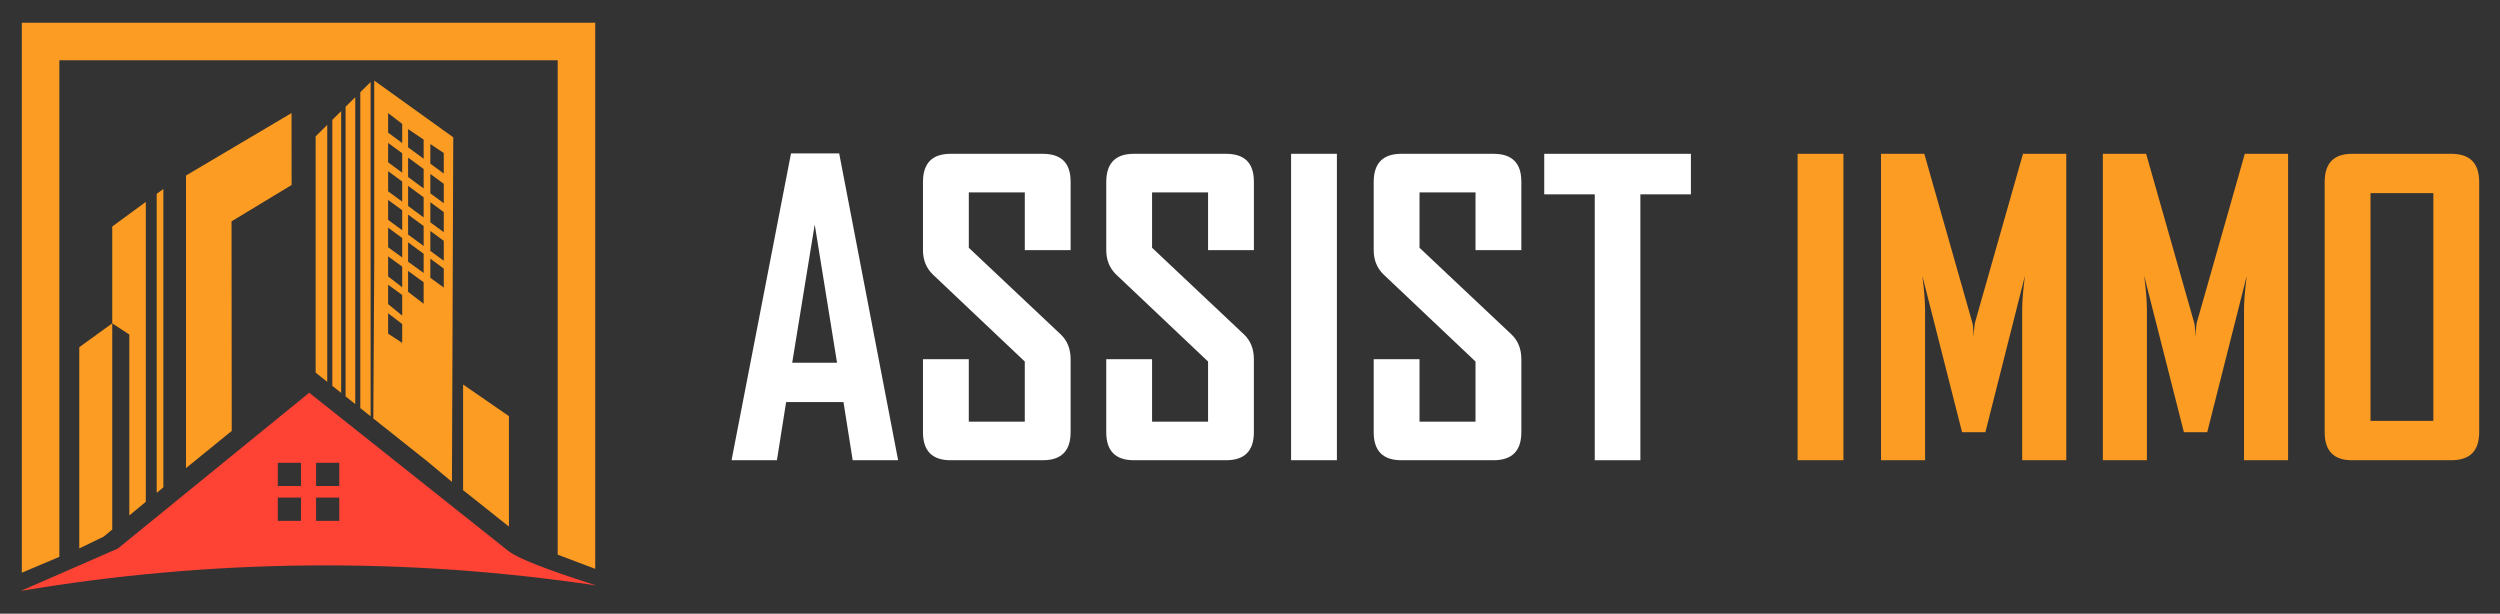
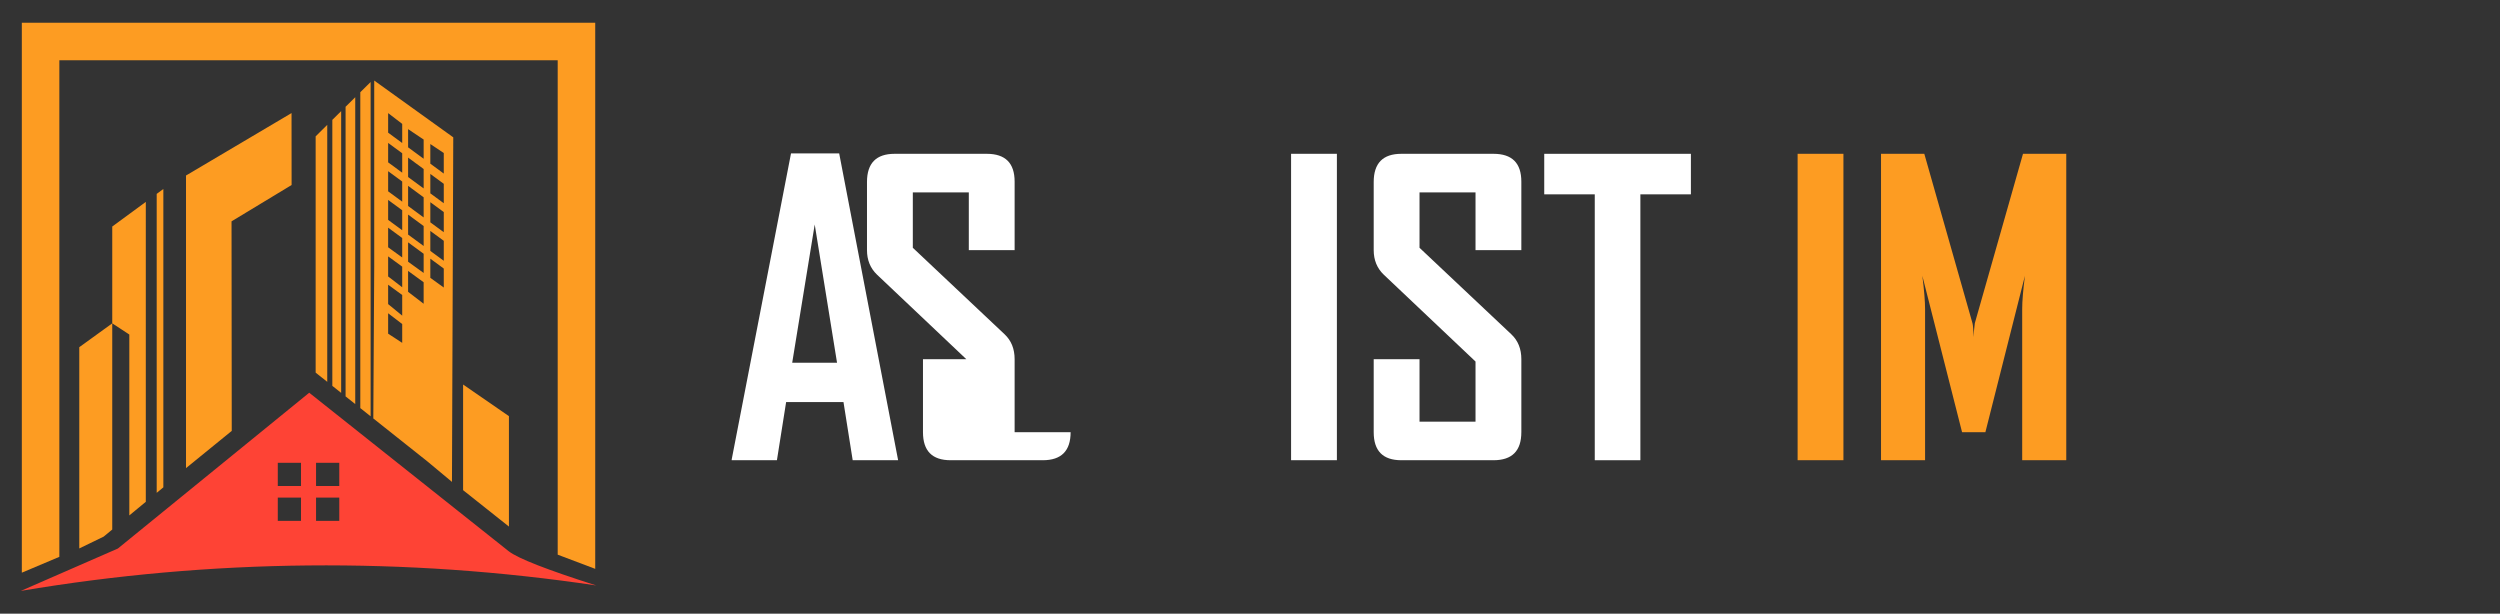
<svg xmlns="http://www.w3.org/2000/svg" version="1.1" id="Calque_1" x="0px" y="0px" width="220px" height="54px" viewBox="0 0 220 54" enable-background="new 0 0 220 54" xml:space="preserve">
  <rect x="0" y="0" width="220" height="54" fill="#333333" stroke="none" />
  <g>
    <g>
      <path fill="#FFFFFF" d="M79.035,40.5h-3.998l-0.81-5.117h-5.048l-0.81,5.117h-3.98v-0.068L69.609,13.5h4.239L79.035,40.5z     M73.659,31.919l-1.964-12.165l-1.981,12.165H73.659z" />
-       <path fill="#FFFFFF" d="M94.214,38.036c0,1.643-0.815,2.464-2.447,2.464h-8.116c-1.62,0-2.429-0.821-2.429-2.464v-6.427h4.032    v5.496h4.927v-5.29l-8.081-7.649c-0.585-0.563-0.878-1.281-0.878-2.154v-5.996c0-1.654,0.81-2.48,2.429-2.48h8.116    c1.631,0,2.447,0.814,2.447,2.446v6.03h-4.032v-5.083h-4.927v4.876l8.081,7.616c0.585,0.552,0.878,1.281,0.878,2.188V38.036z" />
-       <path fill="#FFFFFF" d="M110.341,38.036c0,1.643-0.815,2.464-2.446,2.464h-8.116c-1.62,0-2.429-0.821-2.429-2.464v-6.427h4.032    v5.496h4.928v-5.29l-8.081-7.649c-0.586-0.563-0.878-1.281-0.878-2.154v-5.996c0-1.654,0.81-2.48,2.429-2.48h8.116    c1.631,0,2.446,0.814,2.446,2.446v6.03h-4.032v-5.083h-4.928v4.876l8.081,7.616c0.586,0.552,0.878,1.281,0.878,2.188V38.036z" />
+       <path fill="#FFFFFF" d="M94.214,38.036c0,1.643-0.815,2.464-2.447,2.464h-8.116c-1.62,0-2.429-0.821-2.429-2.464v-6.427h4.032    v5.496v-5.29l-8.081-7.649c-0.585-0.563-0.878-1.281-0.878-2.154v-5.996c0-1.654,0.81-2.48,2.429-2.48h8.116    c1.631,0,2.447,0.814,2.447,2.446v6.03h-4.032v-5.083h-4.927v4.876l8.081,7.616c0.585,0.552,0.878,1.281,0.878,2.188V38.036z" />
      <path fill="#FFFFFF" d="M117.647,40.5h-4.032V13.535h4.032V40.5z" />
      <path fill="#FFFFFF" d="M133.878,38.036c0,1.643-0.816,2.464-2.447,2.464h-8.115c-1.62,0-2.43-0.821-2.43-2.464v-6.427h4.032    v5.496h4.928v-5.29l-8.081-7.649c-0.586-0.563-0.879-1.281-0.879-2.154v-5.996c0-1.654,0.81-2.48,2.43-2.48h8.115    c1.631,0,2.447,0.814,2.447,2.446v6.03h-4.032v-5.083h-4.928v4.876L133,29.421c0.585,0.552,0.879,1.281,0.879,2.188V38.036z" />
      <path fill="#FFFFFF" d="M148.799,17.102h-4.446V40.5h-4.014V17.102h-4.446v-3.566h12.906V17.102z" />
      <path fill="#FD9C22" d="M162.222,40.5h-4.032V13.535h4.032V40.5z" />
      <path fill="#FD9C22" d="M181.83,40.5h-3.877V27.198c0-0.7,0.081-1.678,0.241-2.93l-3.48,13.768h-2.051l-3.497-13.768    c0.161,1.274,0.241,2.253,0.241,2.93V40.5h-3.877V13.535h3.809l4.238,14.903c0.046,0.162,0.08,0.568,0.104,1.224    c0-0.287,0.034-0.694,0.103-1.224l4.239-14.903h3.808V40.5z" />
-       <path fill="#FD9C22" d="M201.351,40.5h-3.877V27.198c0-0.7,0.081-1.678,0.241-2.93l-3.48,13.768h-2.051l-3.497-13.768    c0.161,1.274,0.241,2.253,0.241,2.93V40.5h-3.877V13.535h3.809l4.238,14.903c0.046,0.162,0.08,0.568,0.104,1.224    c0-0.287,0.034-0.694,0.103-1.224l4.238-14.903h3.809V40.5z" />
-       <path fill="#FD9C22" d="M218.168,38.036c0,1.643-0.815,2.464-2.446,2.464h-8.754c-1.597,0-2.396-0.821-2.396-2.464V16.016    c0-1.654,0.799-2.48,2.396-2.48h8.754c1.631,0,2.446,0.826,2.446,2.48V38.036z M214.136,37.036V16.998h-5.531v20.038H214.136z" />
    </g>
    <g>
      <g>
        <g>
          <path fill-rule="evenodd" clip-rule="evenodd" fill="#FD9C22" d="M44.786,46.338v-9.717l-4.034-2.783v9.296L44.786,46.338z       M20.393,37.919l-0.018-18.44l5.286-3.199L25.655,9.95l-9.286,5.495v25.749L20.393,37.919z M52.38,50.059V5.303v-2.73V2H1.921      v0.572v2.73v45.094l3.302-1.395V5.303h43.854V48.81L52.38,50.059z M13.789,17.063V43.37l0.586-0.484V16.631L13.789,17.063z       M9.878,46.598V28.453l1.502,0.987v15.917l1.451-1.197V17.765l-2.953,2.169v8.52l-2.902,2.099v2.85v10.202v4.658l2.147-1.041      L9.878,46.598z" />
          <path fill-rule="evenodd" clip-rule="evenodd" fill="#FD9C22" d="M35.394,25.961v1.816l-1.238-1.018v-1.705L35.394,25.961z       M32.932,20.876v2.511l-0.08,13.437l4.76,3.782l2.161,1.801l0.114-30.322l-6.955-4.996V20.876z M34.156,24.328v-1.767      l1.238,0.902v1.816L34.156,24.328z M35.394,28.514v1.657l-1.238-0.807v-1.797L35.394,28.514z M34.156,21.762v-1.727l1.238,0.91      v1.712L34.156,21.762z M34.156,19.351v-1.757l1.238,0.91v1.756L34.156,19.351z M34.156,16.837v-1.772l1.238,0.91v1.772      L34.156,16.837z M34.156,14.287v-1.71l1.238,0.91v1.71L34.156,14.287z M34.156,11.675V9.953l1.238,0.949v1.683L34.156,11.675z       M35.913,12.966v-1.603l1.368,0.917v1.69L35.913,12.966z M37.869,12.674l1.183,0.793v1.807l-1.183-0.869V12.674z M39.052,16.176      v1.709l-1.183-0.869v-1.709L39.052,16.176z M39.052,18.662v1.773l-1.183-0.869v-1.773L39.052,18.662z M39.052,21.191v1.758      l-1.183-0.869v-1.757L39.052,21.191z M39.052,23.633v1.67l-1.183-0.854v-1.685L39.052,23.633z M37.28,24.838v1.893l-1.368-1.052      v-1.837L37.28,24.838z M35.913,21.326l1.368,1.005v1.69l-1.368-0.989V21.326z M35.913,20.642v-1.757l1.368,1.006v1.756      L35.913,20.642z M35.913,18.128v-1.772l1.368,1.006v1.772L35.913,18.128z M31.707,8.114v27.799l0.908,0.722V23.144V7.217      L31.707,8.114z M28.798,33.602V10.988l-1.021,1.01v20.793L28.798,33.602z M30.411,9.396v25.487l0.244,0.193l0,0l0.606,0.482      V8.556L30.411,9.396z M30.022,34.574V9.779l-0.777,0.769v23.409L30.022,34.574z M35.913,13.868l1.368,1.005v1.71l-1.368-1.005      V13.868z" />
        </g>
      </g>
      <path fill-rule="evenodd" clip-rule="evenodd" fill="#FE4335" d="M44.771,48.512L27.211,34.56L10.372,48.271L1.832,52    c16.749-2.826,33.839-2.988,50.638-0.48C48.152,50.146,45.586,49.144,44.771,48.512z M26.489,45.836h-2.044v-2.045h2.044V45.836z     M26.489,42.769h-2.044v-2.045h2.044V42.769z M29.857,45.836h-2.045v-2.045h2.045V45.836z M29.857,42.769h-2.045v-2.045h2.045    V42.769z" />
    </g>
  </g>
</svg>